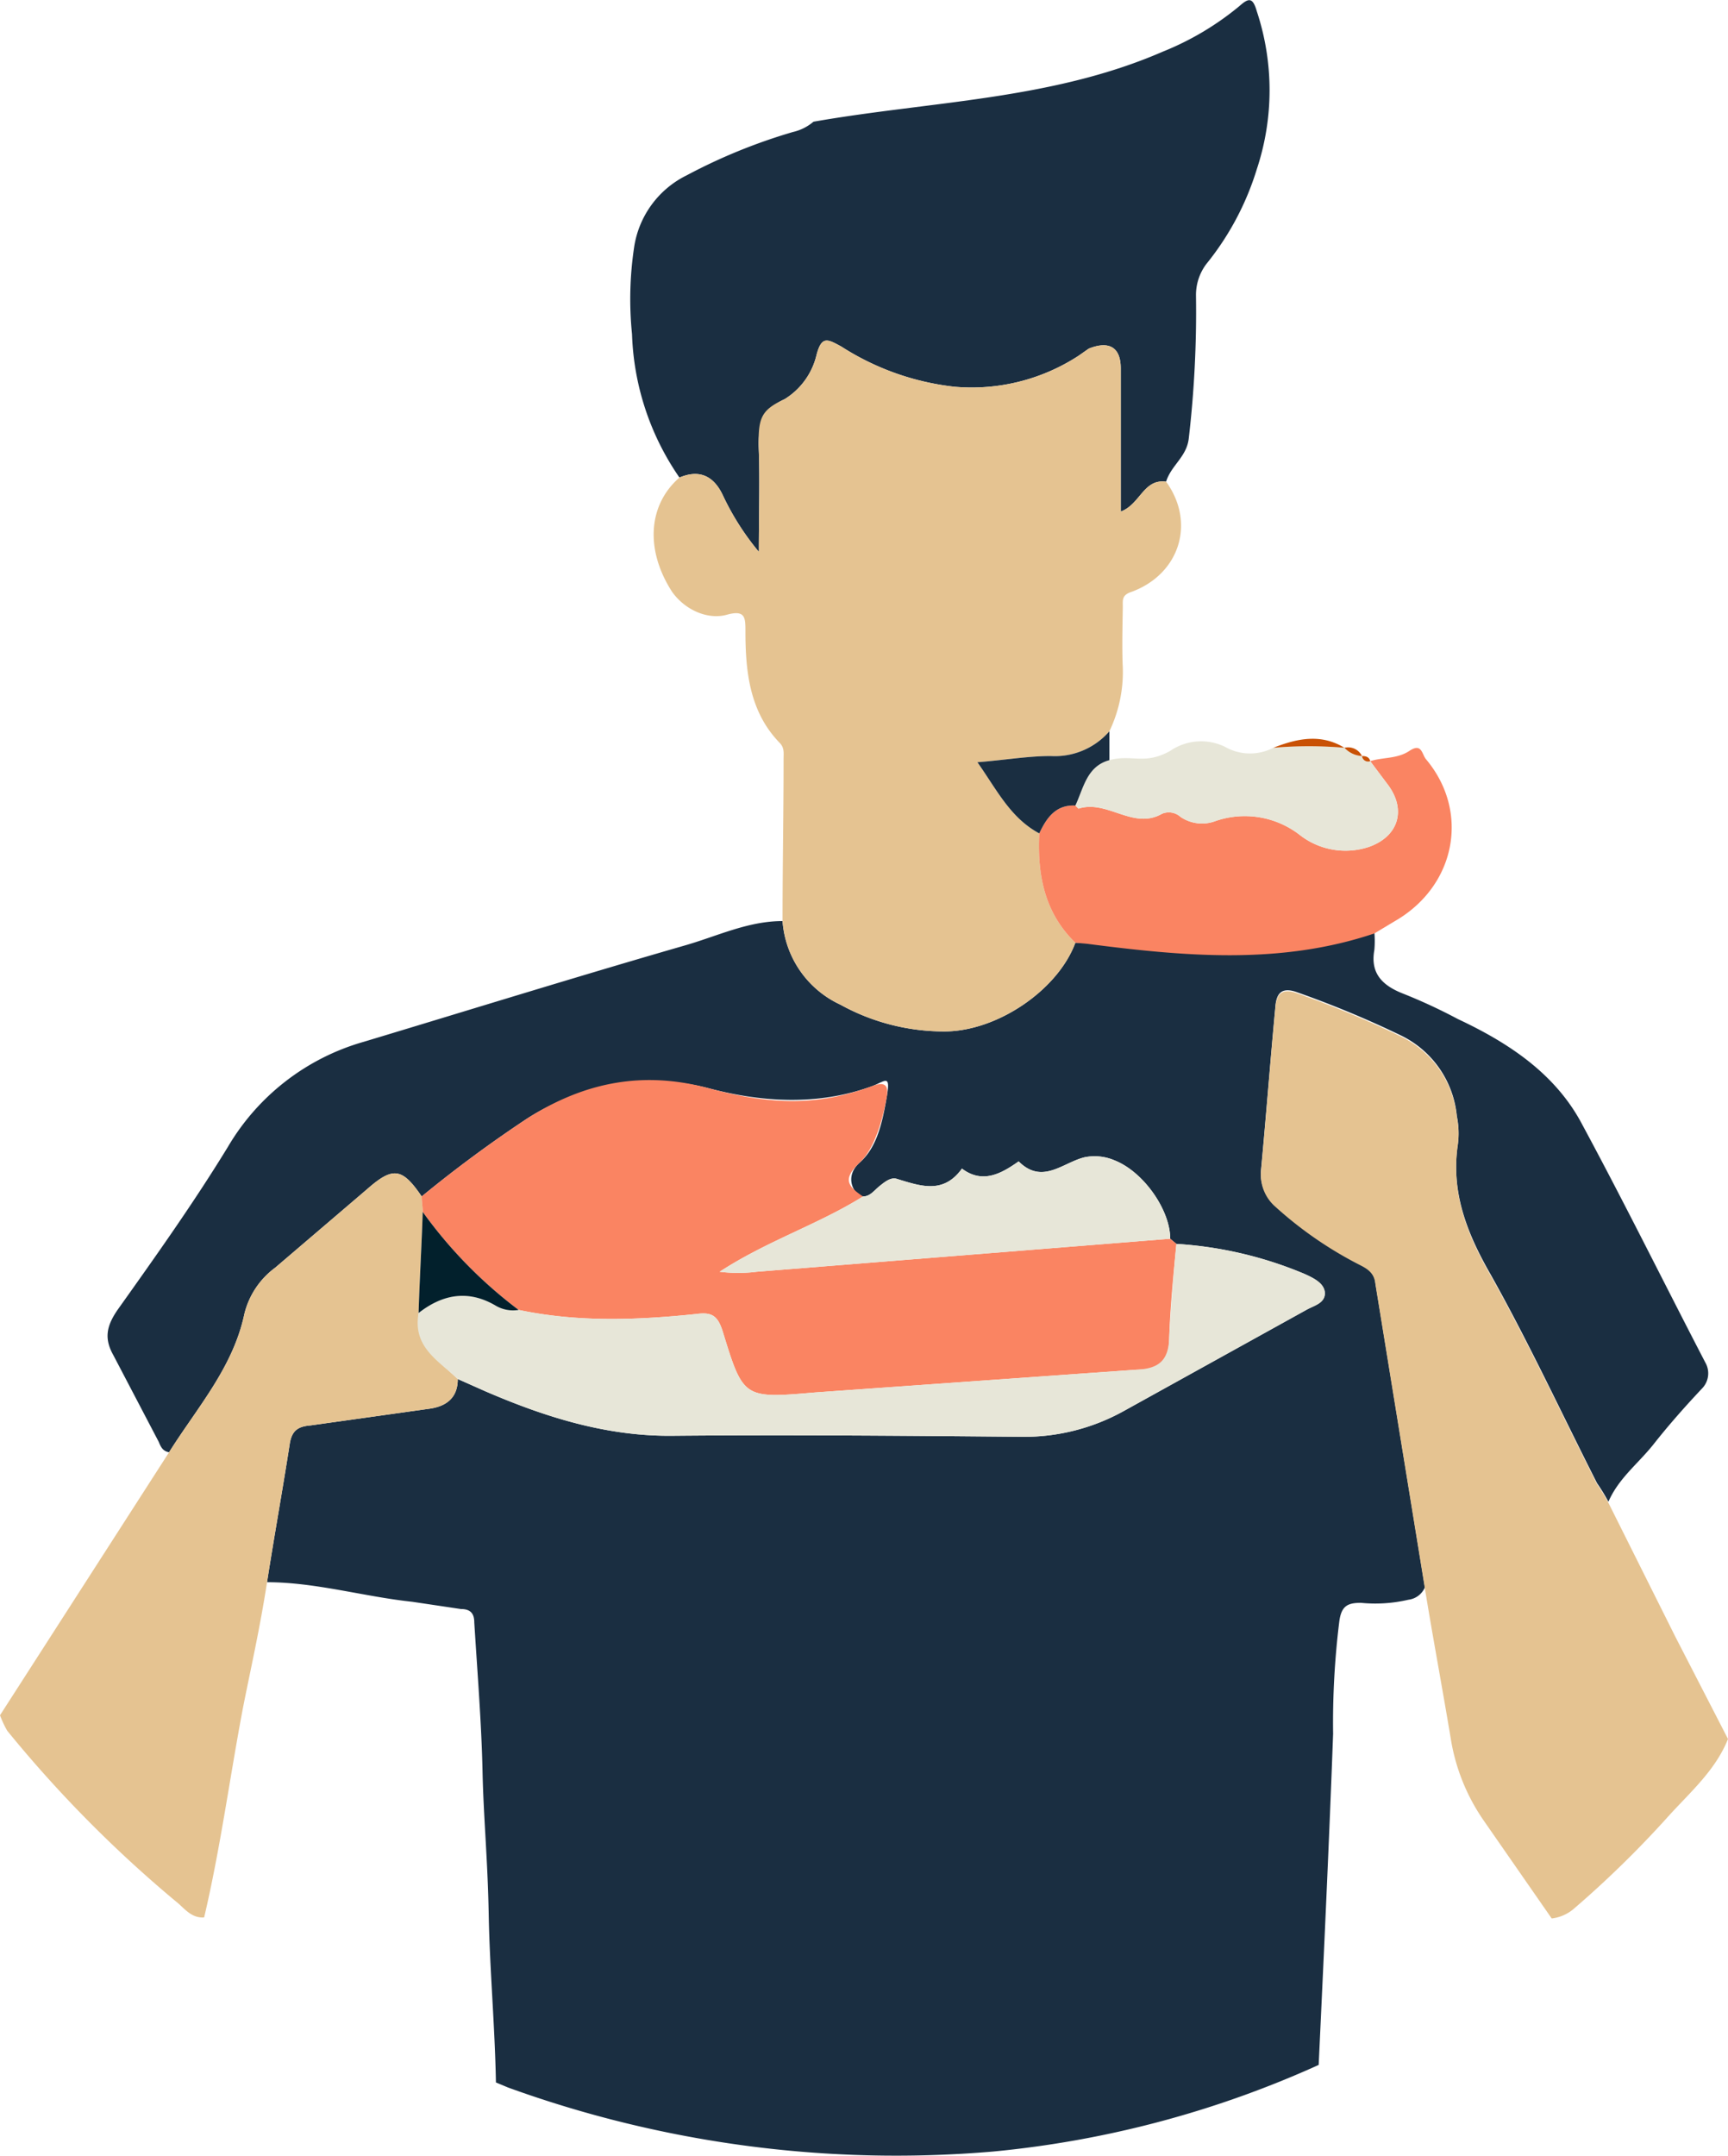
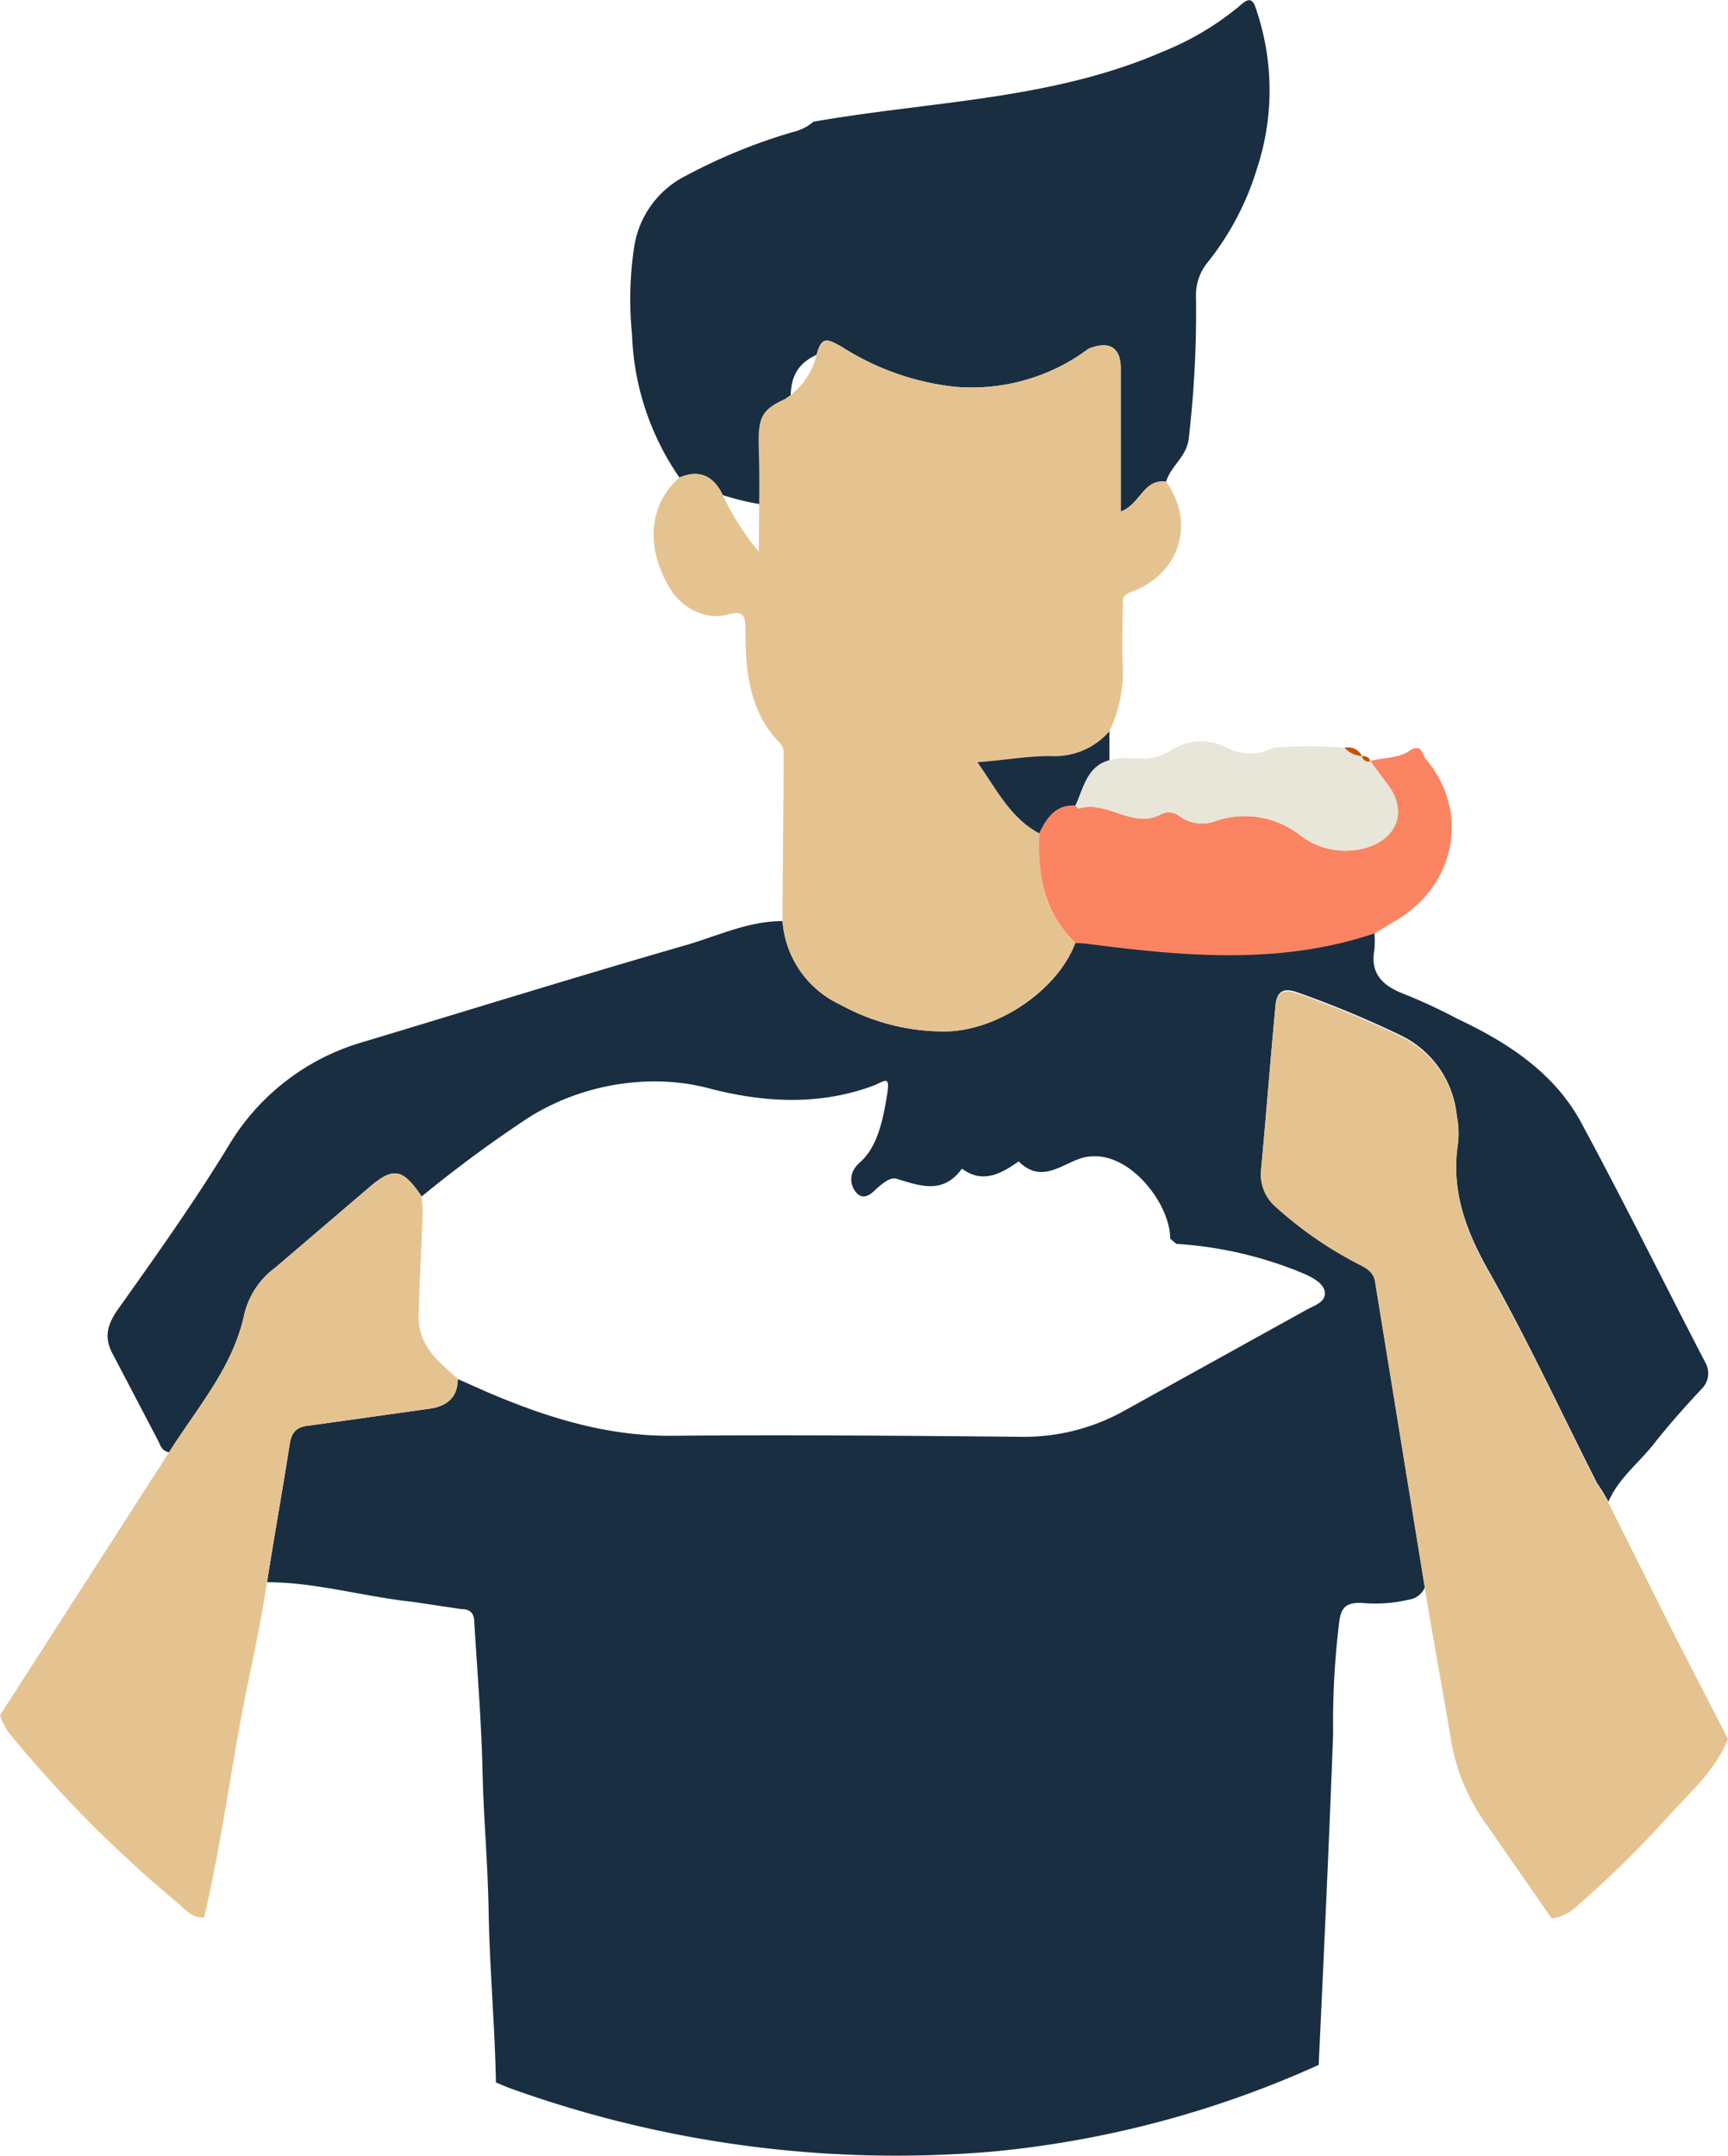
<svg xmlns="http://www.w3.org/2000/svg" viewBox="0 0 167.6 209">
  <defs>
    <style>.b74b0b78-45b6-4ce1-9fb5-dbbcc56632f1{fill:#1a2e41;}.a2c29765-a9e8-4e24-9c02-d8921b78fae2{fill:#e5c391;}.f5029d6e-801d-454c-a578-1932452ba7d4{fill:#fa8462;}.e3866b5e-91ce-4c3b-b860-51686a598d52{fill:#e7e6d8;}.a40108ed-4a59-48c7-ab4e-21bf0ae882f5{fill:#c95105;}.aab0bff5-1185-4e9d-90da-c47a3d8aaf62{fill:#02202c;}</style>
  </defs>
  <g id="b27cc162-2cf8-458c-b6c3-f1403e3851e6" data-name="Layer 2">
    <g id="a3bbe74a-cee2-4450-a88a-b2f4aa441c16" data-name="Layer 1">
      <path class="b74b0b78-45b6-4ce1-9fb5-dbbcc56632f1" d="M127.9,200.2a99.3,99.3,0,0,1-31.6,8.4,110.5,110.5,0,0,1-47-6.2l-1.2-.5c-.1-5.5-.6-10.9-.7-16.3s-.5-9.3-.6-13.9-.5-9.6-.8-14.4c0-.9-.4-1.3-1.3-1.3l-4.7-.7c-4.7-.5-9.4-1.9-14.1-1.9.7-4.5,1.5-8.9,2.2-13.4.2-1.3.8-1.7,2-1.8l11.4-1.6c1.7-.2,2.9-1,2.9-2.9l2.7,1.2c5.8,2.5,11.8,4.4,18.3,4.3,11.2-.1,22.3,0,33.5.1a19.9,19.9,0,0,0,10.1-2.5l17.7-9.8c.7-.4,1.8-.7,1.8-1.6s-1.1-1.5-2-1.9a38,38,0,0,0-12.4-2.9l-.6-.5c0-2.8-2.6-6.5-5.4-7.6a4.9,4.9,0,0,0-2.9-.3c-2.1.5-4.1,2.7-6.4.4-1.7,1.2-3.5,2.2-5.5.7-1.8,2.5-4,1.7-6.3,1-.6-.2-1.2.3-1.7.7s-.9,1-1.6,1-2-1.8-.3-3.3,2.2-4,2.6-6.3-.1-1.6-1.4-1.1c-5.2,1.9-10.6,1.6-15.9.2s-12-.6-17.5,2.9A124,124,0,0,0,40.9,116c-1.9-2.8-2.8-2.9-5.3-.7l-8.9,7.6a7.9,7.9,0,0,0-3,4.5c-1.1,5.2-4.6,9.1-7.3,13.4-.6-.1-.8-.5-1-1L11,131.4c-.9-1.6-.7-2.8.4-4.4,3.7-5.2,7.4-10.4,10.7-15.8A22.4,22.4,0,0,1,35.3,101c10.3-3.1,20.6-6.3,31-9.3,3.2-.9,6.2-2.4,9.6-2.4a9.7,9.7,0,0,0,5.6,8.1A20.8,20.8,0,0,0,91.6,100c5.1,0,11-4,12.7-8.6h1.1c9.3,1.2,18.7,2.1,27.9-1a9.6,9.6,0,0,1,0,1.7c-.4,2.2.7,3.4,2.7,4.2a52.9,52.9,0,0,1,5.4,2.5c4.9,2.3,9.5,5.3,12.1,10.3,4.1,7.6,7.9,15.3,11.9,23a2.1,2.1,0,0,1-.3,2.5c-1.6,1.7-3.2,3.5-4.7,5.4s-3.4,3.3-4.4,5.6a17.4,17.4,0,0,0-1.1-1.8c-3.4-6.7-6.6-13.6-10.3-20.2-2.3-4-3.9-8-3.2-12.7a8.2,8.2,0,0,0-.1-2.7,9.7,9.7,0,0,0-5.4-7.8,97.9,97.9,0,0,0-10.1-4.2c-1.4-.5-2,0-2.1,1.4-.5,5.3-.9,10.6-1.4,15.9a4.1,4.1,0,0,0,1.4,3.4,37.7,37.7,0,0,0,8.1,5.6c.8.4,1.5.8,1.6,1.9l4.8,29.5a2,2,0,0,1-1.6,1.2,14.1,14.1,0,0,1-4.6.3c-1.3,0-1.9.3-2.1,1.8a79.7,79.7,0,0,0-.6,10.9C128.9,178.9,128.4,189.5,127.9,200.2Z" />
-       <path class="b74b0b78-45b6-4ce1-9fb5-dbbcc56632f1" d="M121.9,16.4a27.3,27.3,0,0,1-4.9,9.2,5,5,0,0,0-1,3.1,106.3,106.3,0,0,1-.7,13.8c-.2,1.8-1.7,2.6-2.2,4.2-2.2-.3-2.5,2.2-4.4,2.9V35.7c0-2-1.1-2.7-3.1-1.9l-1,.7a19,19,0,0,1-12,3,25.5,25.5,0,0,1-11-3.9c-1.3-.7-1.9-1.1-2.4.8a6.9,6.9,0,0,1-3.1,4.3c-2.4,1.1-2.6,2.9-2.5,5.1s0,6.5,0,9.7A25.4,25.4,0,0,1,70.1,48c-.9-1.9-2.3-2.5-4.2-1.7a25.9,25.9,0,0,1-4.6-13.9,33.8,33.8,0,0,1,.2-8.4,9.3,9.3,0,0,1,5.1-7,54.3,54.3,0,0,1,10.3-4.2,4.7,4.7,0,0,0,2-1C90.3,9.8,102,9.7,112.8,5A27.9,27.9,0,0,0,120.2.6c.9-.8,1.3-.9,1.7.5A24.3,24.3,0,0,1,121.9,16.4Z" />
+       <path class="b74b0b78-45b6-4ce1-9fb5-dbbcc56632f1" d="M121.9,16.4a27.3,27.3,0,0,1-4.9,9.2,5,5,0,0,0-1,3.1,106.3,106.3,0,0,1-.7,13.8c-.2,1.8-1.7,2.6-2.2,4.2-2.2-.3-2.5,2.2-4.4,2.9V35.7c0-2-1.1-2.7-3.1-1.9l-1,.7a19,19,0,0,1-12,3,25.5,25.5,0,0,1-11-3.9c-1.3-.7-1.9-1.1-2.4.8c-2.4,1.1-2.6,2.9-2.5,5.1s0,6.5,0,9.7A25.4,25.4,0,0,1,70.1,48c-.9-1.9-2.3-2.5-4.2-1.7a25.9,25.9,0,0,1-4.6-13.9,33.8,33.8,0,0,1,.2-8.4,9.3,9.3,0,0,1,5.1-7,54.3,54.3,0,0,1,10.3-4.2,4.7,4.7,0,0,0,2-1C90.3,9.8,102,9.7,112.8,5A27.9,27.9,0,0,0,120.2.6c.9-.8,1.3-.9,1.7.5A24.3,24.3,0,0,1,121.9,16.4Z" />
      <path class="a2c29765-a9e8-4e24-9c02-d8921b78fae2" d="M156,145.7l6.5,13,5.1,9.9c-1.2,3-3.6,5.1-5.7,7.4a99.9,99.9,0,0,1-9.3,9.1,4,4,0,0,1-2.1.9l-6.6-9.5a19.3,19.3,0,0,1-3.2-8c-.8-4.8-1.7-9.6-2.5-14.5l-4.8-29.5c-.1-1.1-.8-1.5-1.6-1.9a37.7,37.7,0,0,1-8.1-5.6,4.1,4.1,0,0,1-1.4-3.4c.5-5.3.9-10.6,1.4-15.9.1-1.4.7-1.9,2.1-1.4a97.9,97.9,0,0,1,10.1,4.2,9.7,9.7,0,0,1,5.4,7.8,8.2,8.2,0,0,1,.1,2.7c-.7,4.7.9,8.7,3.2,12.7,3.7,6.6,6.9,13.5,10.3,20.2A17.4,17.4,0,0,1,156,145.7Z" />
      <path class="a2c29765-a9e8-4e24-9c02-d8921b78fae2" d="M0,166.3l16.4-25.5c2.7-4.3,6.2-8.2,7.3-13.4a7.9,7.9,0,0,1,3-4.5l8.9-7.6c2.5-2.2,3.4-2.1,5.3.7,0,.5.1,1,.1,1.5-.1,3.2-.3,6.5-.4,9.8s1.9,4.6,3.8,6.4c0,1.9-1.2,2.7-2.9,2.9l-11.4,1.6c-1.2.1-1.8.5-2,1.8-.7,4.5-1.5,8.9-2.2,13.4s-1.5,8-2.3,12c-1.3,6.8-2.2,13.7-3.8,20.5-1.3.1-2-1-2.8-1.6A121,121,0,0,1,.7,167.8,10.1,10.1,0,0,1,0,166.3Z" />
      <path class="a2c29765-a9e8-4e24-9c02-d8921b78fae2" d="M65.9,46.3c1.9-.8,3.3-.2,4.2,1.7a25.4,25.4,0,0,0,3.5,5.5c0-3.2.1-6.5,0-9.7s.1-4,2.5-5.1a6.9,6.9,0,0,0,3.1-4.3c.5-1.9,1.1-1.5,2.4-.8a25.5,25.5,0,0,0,11,3.9,19,19,0,0,0,12-3l1-.7c2-.8,3.1-.1,3.1,1.9V49.6c1.9-.7,2.2-3.2,4.4-2.9,2.9,4,1.3,9-3.4,10.7-.9.3-.8.8-.8,1.4s-.1,4,0,5.9a13.3,13.3,0,0,1-1.3,6.2,7,7,0,0,1-5.7,2.4c-2.2,0-4.5.4-7.1.6,1.9,2.7,3.2,5.4,6,6.9-.2,4,.5,7.7,3.5,10.6-1.7,4.6-7.6,8.6-12.7,8.6a20.8,20.8,0,0,1-10.1-2.6,9.7,9.7,0,0,1-5.6-8.1c0-5.2.1-10.5.1-15.7,0-.6.1-1.1-.4-1.6-2.9-3-3.3-6.9-3.3-10.8,0-1.3,0-2.1-1.8-1.6s-4-.4-5.3-2.2C62.6,53.4,62.8,49,65.9,46.3Z" />
-       <path class="f5029d6e-801d-454c-a578-1932452ba7d4" d="M41,117.5c0-.5-.1-1-.1-1.5a124,124,0,0,1,10.3-7.6c5.5-3.5,11.2-4.6,17.5-2.9s10.7,1.7,15.9-.2c1.3-.5,1.6,0,1.4,1.1s-.9,4.7-2.6,6.3-1.2,2.3.3,3.3c-4.3,2.7-9.3,4.3-13.9,7.3a14.3,14.3,0,0,0,3.6,0l40.1-3.2.6.5c-.3,3.1-.6,6.1-.7,9.2s-1.1,2.9-3.2,3L79.1,135c-7,.6-7,.6-9-5.9-.5-1.6-1.1-1.9-2.6-1.7-5.8.6-11.5.8-17.2-.4A44.1,44.1,0,0,1,41,117.5Z" />
-       <path class="e3866b5e-91ce-4c3b-b860-51686a598d52" d="M50.3,127c5.7,1.2,11.4,1,17.2.4,1.5-.2,2.1.1,2.6,1.7,2,6.5,2,6.5,9,5.9l31.1-2.2c2.1-.1,3.1-.8,3.2-3s.4-6.1.7-9.2a38,38,0,0,1,12.4,2.9c.9.4,2,.9,2,1.9s-1.1,1.2-1.8,1.6L109,136.8a19.9,19.9,0,0,1-10.1,2.5c-11.2-.1-22.3-.2-33.5-.1-6.5.1-12.5-1.8-18.3-4.3l-2.7-1.2c-1.9-1.8-4.4-3.1-3.8-6.4,2.3-1.8,4.8-2.3,7.5-.7A3.3,3.3,0,0,0,50.3,127Z" />
      <path class="f5029d6e-801d-454c-a578-1932452ba7d4" d="M104.3,91.4c-3-2.9-3.7-6.6-3.5-10.6.7-1.5,1.6-2.8,3.5-2.7l.3.3c2.8-.9,5.3,2.1,8.1.5a1.7,1.7,0,0,1,1.8.3,3.7,3.7,0,0,0,3.4.4,8.7,8.7,0,0,1,8.1,1.3,7.2,7.2,0,0,0,6.8,1.2c2.8-1,3.6-3.5,1.9-5.9l-1.8-2.4c1.2-.4,2.6-.2,3.8-1s1.2.3,1.6.8c4.3,5.1,2.9,12.3-3,15.7l-2,1.2c-9.2,3.1-18.6,2.2-27.9,1Z" />
-       <path class="e3866b5e-91ce-4c3b-b860-51686a598d52" d="M113.5,120.1l-40.1,3.2a14.3,14.3,0,0,1-3.6,0c4.6-3,9.6-4.6,13.9-7.3.7,0,1.1-.6,1.6-1s1.1-.9,1.7-.7c2.3.7,4.5,1.5,6.3-1,2,1.5,3.8.5,5.5-.7,2.3,2.3,4.3.1,6.4-.4a4.9,4.9,0,0,1,2.9.3C110.9,113.6,113.5,117.3,113.5,120.1Z" />
      <path class="e3866b5e-91ce-4c3b-b860-51686a598d52" d="M132.9,73.8l1.8,2.4c1.7,2.4.9,4.9-1.9,5.9a7.2,7.2,0,0,1-6.8-1.2,8.7,8.7,0,0,0-8.1-1.3,3.7,3.7,0,0,1-3.4-.4,1.7,1.7,0,0,0-1.8-.3c-2.8,1.6-5.3-1.4-8.1-.5l-.3-.3c.8-1.7,1.1-3.8,3.3-4.4s3.4.5,5.9-.9a5.3,5.3,0,0,1,5.3-.4,4.9,4.9,0,0,0,4.7.1,39.8,39.8,0,0,1,6.9,0h0a2.5,2.5,0,0,0,1.7.8h0a.6.6,0,0,0,.8.5Z" />
      <path class="b74b0b78-45b6-4ce1-9fb5-dbbcc56632f1" d="M107.6,73.7c-2.2.6-2.5,2.7-3.3,4.4-1.9-.1-2.8,1.2-3.5,2.7-2.8-1.5-4.1-4.2-6-6.9,2.6-.2,4.9-.6,7.1-.6a7,7,0,0,0,5.7-2.4Z" />
-       <path class="a40108ed-4a59-48c7-ab4e-21bf0ae882f5" d="M130.4,72.5a39.8,39.8,0,0,0-6.9,0C125.8,71.6,128.1,71.1,130.4,72.5Z" />
      <path class="a40108ed-4a59-48c7-ab4e-21bf0ae882f5" d="M132.1,73.3a2.5,2.5,0,0,1-1.7-.8A1.5,1.5,0,0,1,132.1,73.3Z" />
      <path class="a40108ed-4a59-48c7-ab4e-21bf0ae882f5" d="M132.9,73.8a.6.6,0,0,1-.8-.5C132.5,73.3,132.8,73.4,132.9,73.8Z" />
-       <path class="aab0bff5-1185-4e9d-90da-c47a3d8aaf62" d="M50.3,127a3.3,3.3,0,0,1-2.2-.4c-2.7-1.6-5.2-1.1-7.5.7.1-3.3.3-6.6.4-9.8A44.1,44.1,0,0,0,50.3,127Z" />
    </g>
  </g>
</svg>